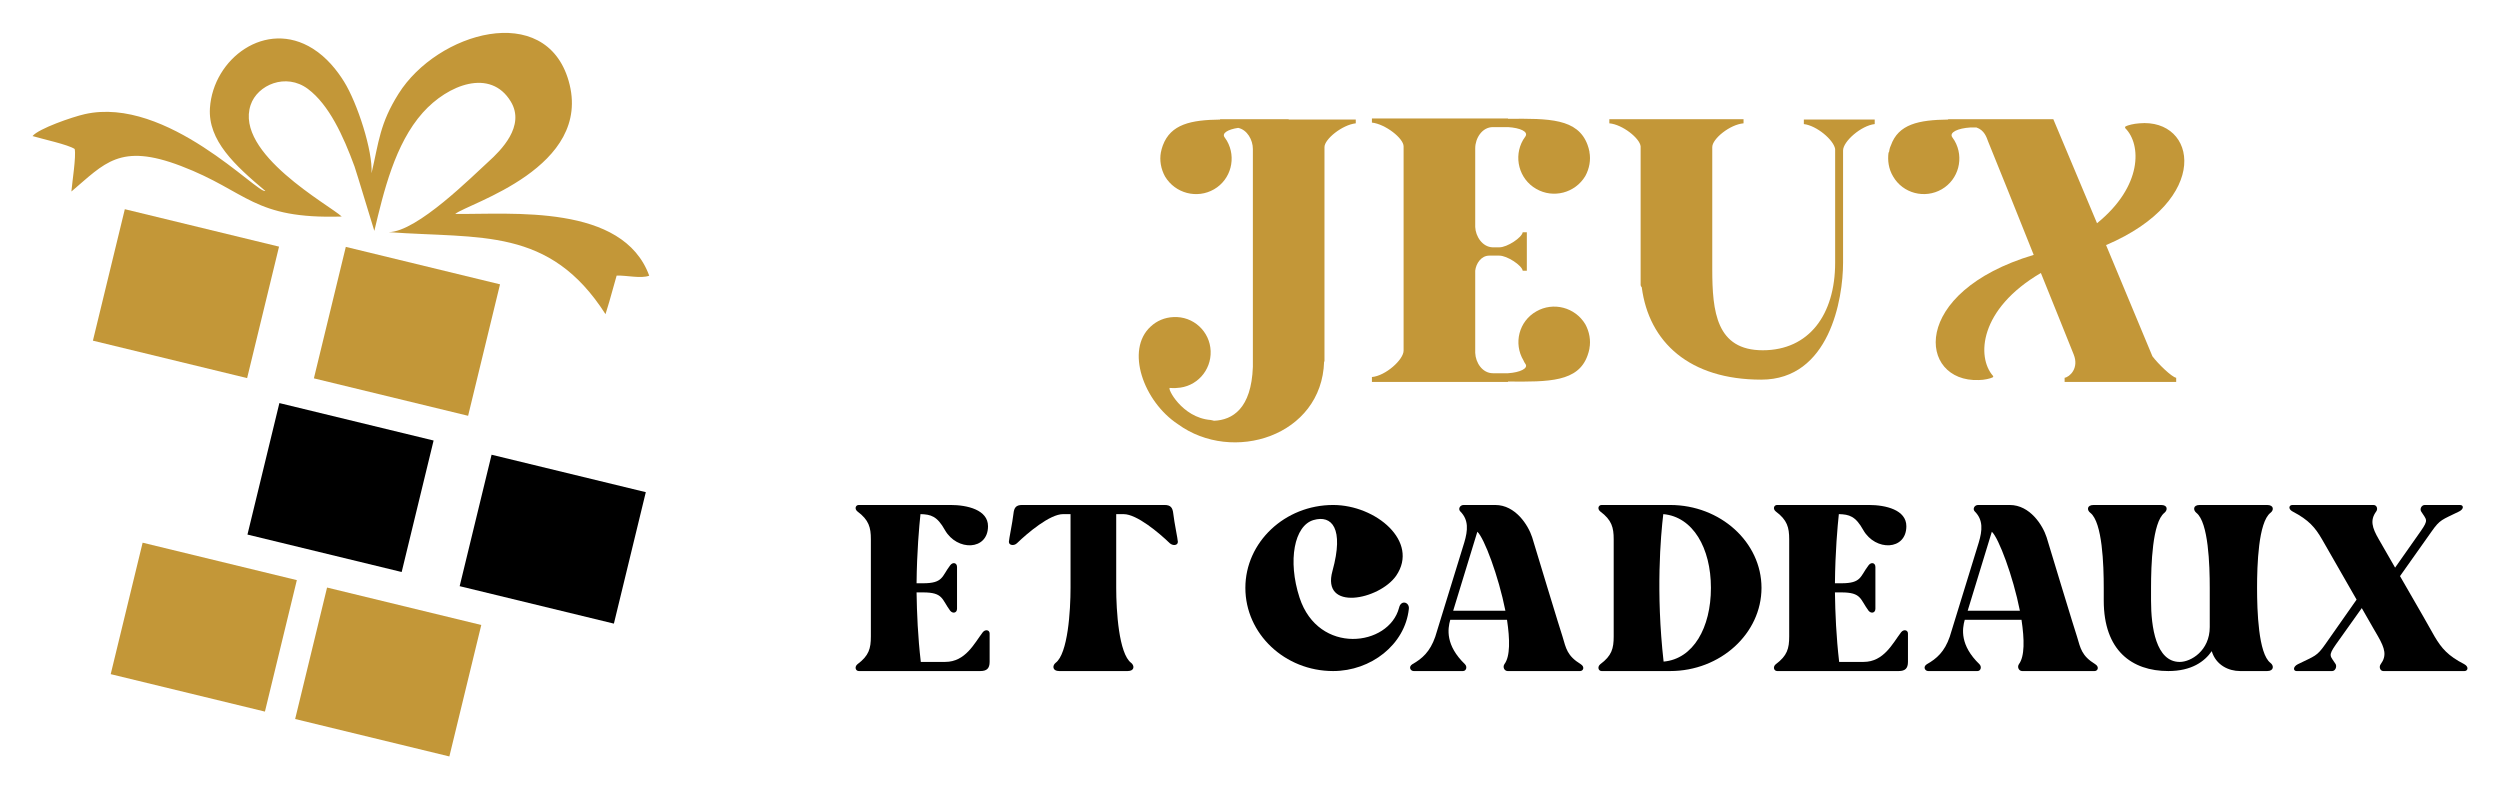
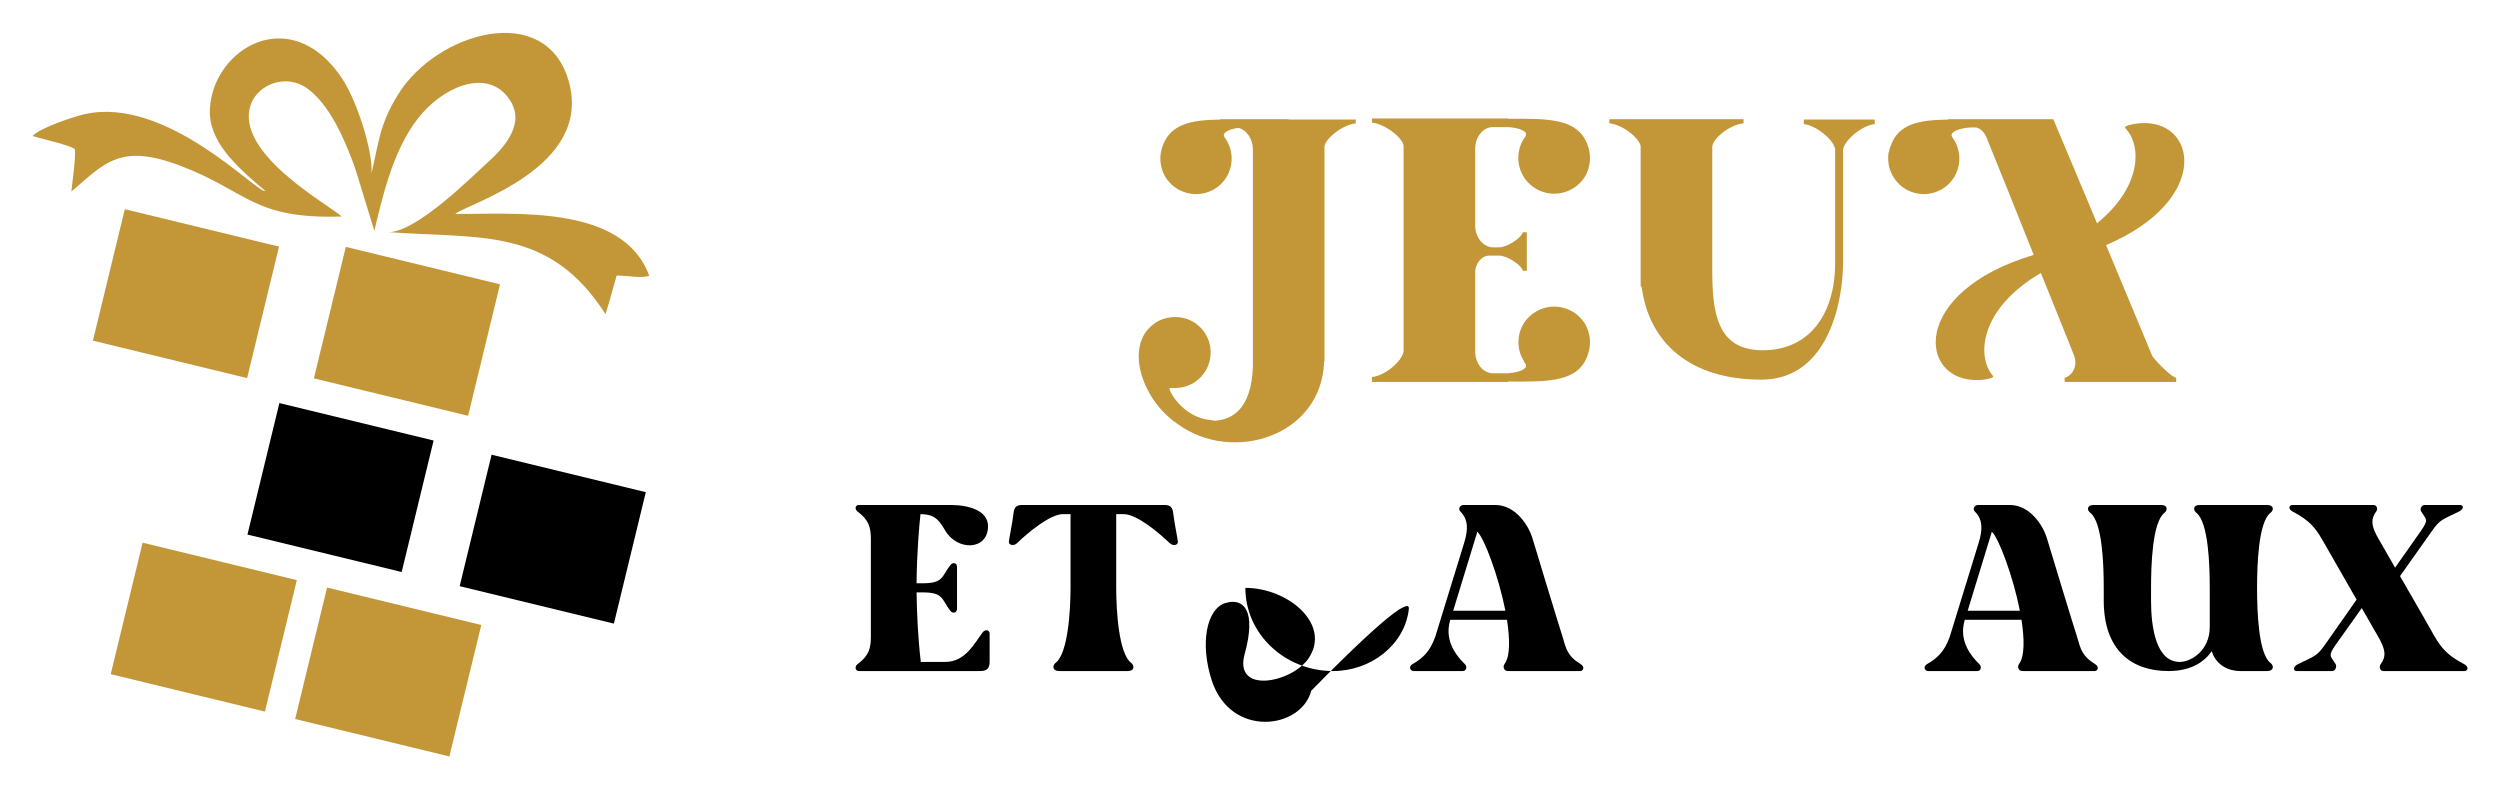
<svg xmlns="http://www.w3.org/2000/svg" version="1.1" id="Calque_1" x="0px" y="0px" width="190px" height="60px" viewBox="0 0 190 60" enable-background="new 0 0 190 60" xml:space="preserve">
  <g>
    <g>
      <g>
        <path d="M75.212,48.149v2.157c0,0.496-0.224,0.693-0.694,0.693h-9.249c-0.248,0-0.347-0.321-0.099-0.521     c0.867-0.644,1.016-1.19,1.016-2.107v-7.39c0-0.893-0.149-1.461-1.016-2.107c-0.248-0.197-0.149-0.496,0.099-0.496h6.968     c1.289,0,2.852,0.373,2.852,1.613c0,1.859-2.355,1.909-3.273,0.297c-0.595-1.066-1.066-1.191-1.86-1.215     c-0.099,0.943-0.272,2.827-0.297,5.256h0.496c1.537,0,1.413-0.52,2.057-1.362c0.2-0.273,0.522-0.2,0.522,0.124v3.174     c0,0.321-0.322,0.396-0.522,0.148c-0.644-0.868-0.52-1.39-2.057-1.39h-0.496c0.025,1.587,0.099,3.372,0.322,5.282h1.859     c1.538,0,2.208-1.413,2.852-2.256C74.891,47.803,75.212,47.876,75.212,48.149z" />
        <path d="M89.171,39.05c0.075,0.669,0.347,1.958,0.347,2.132c0,0.272-0.371,0.322-0.619,0.1c-0.818-0.793-2.504-2.207-3.497-2.207     h-0.57v5.604c0,1.736,0.198,5.009,1.14,5.703C86.22,50.58,86.245,51,85.701,51h-5.208c-0.521,0-0.521-0.42-0.272-0.619     c0.942-0.694,1.14-3.967,1.14-5.703v-5.604h-0.57c-0.992,0-2.678,1.414-3.497,2.207c-0.224,0.223-0.619,0.173-0.619-0.1     c0-0.174,0.272-1.463,0.347-2.132c0.048-0.472,0.198-0.671,0.668-0.671h10.811C88.973,38.379,89.122,38.578,89.171,39.05z" />
-         <path d="M107.071,46.29c-0.298,2.702-2.877,4.71-5.753,4.71c-3.669,0-6.67-2.826-6.67-6.322c0-3.471,3-6.299,6.67-6.299     c3.249,0,6.572,2.777,4.787,5.382c-1.29,1.835-5.704,2.728-4.836-0.372c0.893-3.248-0.049-4.266-1.437-3.867     c-1.463,0.42-1.985,3.074-1.066,5.9c1.437,4.389,6.792,3.72,7.562,0.77C106.476,45.546,107.145,45.77,107.071,46.29z" />
+         <path d="M107.071,46.29c-0.298,2.702-2.877,4.71-5.753,4.71c-3.669,0-6.67-2.826-6.67-6.322c3.249,0,6.572,2.777,4.787,5.382c-1.29,1.835-5.704,2.728-4.836-0.372c0.893-3.248-0.049-4.266-1.437-3.867     c-1.463,0.42-1.985,3.074-1.066,5.9c1.437,4.389,6.792,3.72,7.562,0.77C106.476,45.546,107.145,45.77,107.071,46.29z" />
        <path d="M120.088,51h-5.505c-0.249,0-0.396-0.297-0.249-0.521c0.448-0.595,0.422-1.884,0.199-3.372h-4.314     c-0.198,0.695-0.372,1.935,1.116,3.372c0.198,0.199,0.099,0.521-0.149,0.521h-3.745c-0.247,0-0.421-0.321-0.099-0.521     c0.744-0.421,1.339-0.942,1.736-2.083l2.207-7.166c0.272-0.916,0.347-1.709-0.297-2.355c-0.199-0.197-0.025-0.496,0.247-0.496     h2.406c1.538,0,2.504,1.537,2.803,2.456c0.024,0.099,2.256,7.438,2.305,7.537c0.273,0.917,0.347,1.464,1.388,2.107     C120.46,50.679,120.336,51,120.088,51z M114.41,46.414c-0.521-2.629-1.613-5.531-2.132-6.002l-1.836,6.002H114.41z" />
-         <path d="M133.874,44.678c0,3.472-3.125,6.322-6.943,6.322h-5.208c-0.248,0-0.347-0.321-0.098-0.521     c0.868-0.644,1.016-1.19,1.016-2.107v-7.39c0-0.893-0.148-1.461-1.016-2.107c-0.249-0.197-0.149-0.496,0.098-0.496h5.208     C130.75,38.379,133.874,41.207,133.874,44.678z M130.03,44.678c0-3.025-1.364-5.405-3.62-5.604     c-0.199,1.637-0.571,5.95,0.024,11.207C128.691,50.084,130.03,47.703,130.03,44.678z" />
-         <path d="M145.005,48.149v2.157c0,0.496-0.221,0.693-0.693,0.693h-9.247c-0.249,0-0.351-0.321-0.102-0.521     c0.867-0.644,1.016-1.19,1.016-2.107v-7.39c0-0.893-0.148-1.461-1.016-2.107c-0.249-0.197-0.147-0.496,0.102-0.496h6.967     c1.288,0,2.851,0.373,2.851,1.613c0,1.859-2.354,1.909-3.272,0.297c-0.594-1.066-1.066-1.191-1.859-1.215     c-0.1,0.943-0.273,2.827-0.297,5.256h0.496c1.536,0,1.411-0.52,2.057-1.362c0.2-0.273,0.522-0.2,0.522,0.124v3.174     c0,0.321-0.322,0.396-0.522,0.148c-0.646-0.868-0.521-1.39-2.057-1.39h-0.496c0.023,1.587,0.098,3.372,0.321,5.282h1.861     c1.536,0,2.206-1.413,2.85-2.256C144.684,47.803,145.005,47.876,145.005,48.149z" />
        <path d="M159.191,51h-5.506c-0.248,0-0.398-0.297-0.248-0.521c0.446-0.595,0.422-1.884,0.198-3.372h-4.315     c-0.197,0.695-0.371,1.935,1.116,3.372c0.198,0.199,0.101,0.521-0.147,0.521h-3.745c-0.247,0-0.422-0.321-0.101-0.521     c0.744-0.421,1.341-0.942,1.737-2.083l2.206-7.166c0.273-0.916,0.348-1.709-0.299-2.355c-0.197-0.197-0.022-0.496,0.248-0.496     h2.407c1.536,0,2.505,1.537,2.801,2.456c0.025,0.099,2.256,7.438,2.306,7.537c0.275,0.917,0.35,1.464,1.389,2.107     C159.561,50.679,159.438,51,159.191,51z M153.511,46.414c-0.52-2.629-1.612-5.531-2.132-6.002l-1.835,6.002H153.511z" />
        <path d="M171.537,44.678c0,1.736,0.099,5.009,1.018,5.703c0.271,0.199,0.271,0.619-0.248,0.619h-2.059     c-0.868,0-1.834-0.445-2.156-1.512c-0.546,0.793-1.538,1.512-3.298,1.512c-2.776,0-4.909-1.562-4.909-5.355v-0.967     c0-1.735-0.101-4.984-1.02-5.703c-0.271-0.198-0.271-0.596,0.249-0.596h5.133c0.522,0,0.497,0.397,0.248,0.596     c-0.916,0.719-1.016,3.968-1.016,5.703v0.967c0,2.009,0.372,4.662,2.183,4.662c0.842,0,2.279-0.844,2.279-2.653v-2.976     c0-1.735-0.097-4.984-1.017-5.703c-0.247-0.198-0.271-0.596,0.249-0.596h5.133c0.52,0,0.52,0.397,0.248,0.596     C171.636,39.693,171.537,42.942,171.537,44.678z" />
        <path d="M187.306,51h-6.173c-0.248,0-0.349-0.321-0.2-0.521c0.473-0.644,0.324-1.19-0.198-2.107     c-0.024-0.048-0.569-0.968-1.24-2.157l-1.959,2.752c-0.644,0.918-0.42,0.869-0.022,1.513c0.097,0.199-0.027,0.521-0.274,0.521     h-2.703c-0.249,0-0.296-0.321,0.101-0.521c1.313-0.644,1.438-0.595,2.082-1.513l2.381-3.396l-2.629-4.588     c-0.521-0.893-0.993-1.461-2.23-2.107c-0.371-0.197-0.274-0.496-0.025-0.496h6.175c0.248,0,0.346,0.299,0.198,0.496     c-0.473,0.646-0.322,1.215,0.197,2.107l1.241,2.158l1.934-2.753c0.644-0.917,0.447-0.866,0.048-1.513     c-0.124-0.197,0.026-0.496,0.274-0.496h2.678c0.273,0,0.323,0.299-0.075,0.496c-1.314,0.646-1.438,0.596-2.082,1.513     l-2.404,3.397c1.19,2.058,2.602,4.514,2.628,4.587c0.544,0.917,1.017,1.464,2.257,2.107C187.654,50.679,187.554,51,187.306,51z" />
      </g>
      <g>
        <path fill="#C39738" d="M97.939,9.086h5.099c0,0,0,0.257,0,0.287c-1.032,0.114-2.378,1.203-2.378,1.805c0,0.343,0,0.745,0,1.117     c0,4.211,0,12.72,0,15.184h-0.028c-0.172,5.672-6.961,7.792-11.115,4.756c-2.606-1.719-4.011-5.645-2.063-7.42     c0.459-0.43,1.06-0.688,1.719-0.716c1.518-0.086,2.779,1.089,2.836,2.578s-1.089,2.75-2.578,2.807c-0.173,0.029-0.345,0-0.516,0     c-0.258-0.057,0.889,2.265,3.094,2.435c0.114,0.029,0.172,0.029,0.257,0.059c1.405-0.059,2.836-0.918,2.952-4.097     c0-0.257,0-0.574,0-0.888c0-0.057,0-0.086,0-0.143c0-3.896,0-11.688,0-15.527c0-0.688-0.431-1.461-1.118-1.605     c-0.773,0.115-1.261,0.402-1.032,0.716c0.058,0.086,0.116,0.173,0.173,0.259c0.745,1.289,0.315,2.951-0.975,3.694     c-1.289,0.745-2.951,0.315-3.724-0.974c-0.315-0.573-0.429-1.231-0.315-1.834c0.029-0.171,0.086-0.344,0.143-0.516     c0.602-1.632,2.15-1.948,4.355-1.976V9.058h0.688c0.028,0,4.497,0,4.526,0V9.086z" />
        <path fill="#C39738" d="M104.266,29.026c0,0,0-0.315,0-0.372c1.032-0.087,2.407-1.319,2.407-2.006c0-3.981,0-11.03,0-14.41     c0-0.373,0-0.745,0-1.116c0-0.603-1.375-1.691-2.407-1.805c0-0.029,0-0.315,0-0.315h10.342v0.029     C117.731,9,119.909,9,120.652,11.005c0.057,0.173,0.116,0.344,0.144,0.516v0.029c0.115,0.601,0,1.26-0.314,1.833     c-0.775,1.289-2.436,1.718-3.726,0.975c-1.317-0.746-1.747-2.435-1.002-3.725c0.057-0.085,0.116-0.171,0.173-0.257     c0.257-0.373-0.402-0.659-1.318-0.716h-1.146c-0.832,0-1.346,0.859-1.346,1.604c0,1.546,0,3.694,0,5.987     c0.028,0.716,0.543,1.518,1.317,1.546h0.516c0.602,0,1.718-0.744,1.776-1.146c0.058,0,0.314,0,0.314,0v2.923c0,0-0.257,0-0.314,0     c-0.058-0.402-1.175-1.146-1.776-1.146h-0.773c-0.603,0-1.003,0.601-1.06,1.146c0,2.377,0,4.64,0,6.244     c0.028,0.745,0.543,1.548,1.346,1.548h1.146c0.917-0.059,1.576-0.373,1.318-0.716c-0.057-0.086-0.116-0.172-0.143-0.258     c-0.774-1.29-0.345-2.98,0.973-3.724c1.29-0.746,2.951-0.316,3.726,0.974c0.314,0.573,0.429,1.231,0.314,1.834v0.028     c-0.028,0.172-0.087,0.345-0.144,0.516c-0.716,2.006-2.921,2.006-6.044,1.977v0.029h-3.523     C110.598,29.026,104.868,29.026,104.266,29.026z" />
        <path fill="#C39738" d="M142.478,9.086c0,0,0,0.314,0,0.344c-1.031,0.114-2.405,1.318-2.405,2.005c0,2.436,0,5.244,0,7.792     c0,0.286,0,0.516,0,0.688c0,0,0,0.027,0,0.057c0,2.75-1.031,8.881-6.218,8.881c-5.442,0-8.537-2.836-9.081-7.019     c-0.057-0.057-0.086-0.115-0.086-0.171c0-2.866,0-7.049,0-10.542c-0.058-0.603-1.374-1.662-2.378-1.748c0-0.029,0-0.315,0-0.315     h10.199c0,0,0,0.286,0,0.315c-1.031,0.086-2.377,1.175-2.377,1.805c0,0.343,0,0.745,0,1.117c0,3.266,0,5.959,0,8.164     c0,3.237,0.315,6.161,3.839,6.161c3.524,0,5.5-2.722,5.5-6.647c0-0.459,0-1.548,0-2.578c0-2.521,0-4.413,0-6.074     c-0.115-0.688-1.402-1.777-2.378-1.891c0-0.029,0-0.344,0-0.344h2.694H142.478z" />
        <path fill="#C39738" d="M156.911,29.026c0,0,0-0.259,0-0.315c0.372-0.057,1.118-0.716,0.688-1.776     c-0.63-1.548-1.52-3.811-2.492-6.189c-4.697,2.75-4.897,6.39-3.639,7.821c0,0,0.057,0.087-0.028,0.114     c-0.171,0.086-0.63,0.202-1.061,0.202c-4.584,0.171-5.299-6.676,4.183-9.512c-1.374-3.438-2.751-6.875-3.466-8.622     c-0.114-0.316-0.286-0.86-0.887-1.061h-0.459c-0.945,0.058-1.633,0.372-1.377,0.745c0.059,0.086,0.114,0.173,0.173,0.259     c0.746,1.289,0.314,2.951-0.974,3.694c-1.29,0.745-2.951,0.315-3.695-0.974c-0.346-0.573-0.432-1.231-0.346-1.834h0.031     c0.027-0.171,0.056-0.344,0.142-0.516c0.572-1.632,2.12-1.948,4.355-1.976V9.058h0.687c0.028,0,6.59,0,6.618,0h0.688l3.322,7.908     c3.468-2.808,3.382-5.988,2.15-7.22c0,0-0.058-0.086,0.028-0.144c0.172-0.086,0.601-0.201,1.031-0.229     c4.383-0.402,5.556,5.815-2.522,9.254l3.523,8.451c0.431,0.573,1.464,1.576,1.806,1.633c0,0.057,0,0.315,0,0.315H156.911z" />
      </g>
    </g>
    <g>
      <rect x="8.112" y="17.182" transform="matrix(-0.972 -0.236 0.236 -0.972 22.611 47.351)" fill-rule="evenodd" clip-rule="evenodd" fill="#C39738" width="12.058" height="10.279" />
      <rect x="19.865" y="31.919" transform="matrix(-0.972 -0.236 0.236 -0.972 42.303 79.186)" fill-rule="evenodd" clip-rule="evenodd" width="12.058" height="10.281" />
      <rect x="24.911" y="20.044" transform="matrix(-0.972 -0.236 0.236 -0.972 55.059 56.962)" fill-rule="evenodd" clip-rule="evenodd" fill="#C39738" width="12.058" height="10.279" />
      <rect x="35.999" y="35.842" transform="matrix(-0.972 -0.236 0.236 -0.972 73.188 90.729)" fill-rule="evenodd" clip-rule="evenodd" width="12.059" height="10.278" />
      <rect x="9.47" y="42.534" transform="matrix(-0.972 -0.236 0.236 -0.972 19.301 97.659)" fill-rule="evenodd" clip-rule="evenodd" fill="#C39738" width="12.058" height="10.279" />
      <rect x="23.492" y="45.943" transform="matrix(-0.972 -0.236 0.236 -0.972 46.143 107.691)" fill-rule="evenodd" clip-rule="evenodd" fill="#C39738" width="12.058" height="10.279" />
      <path fill-rule="evenodd" clip-rule="evenodd" fill="#C39738" d="M46.018,23.877l0.281-0.924l0.566-2.009    c0.755-0.025,1.852,0.245,2.476,0.009c-2-5.485-10.453-4.651-14.747-4.693c0.97-0.804,10.523-3.519,8.621-10.117    c-1.756-6.088-9.986-3.696-12.923,0.977c-1.434,2.281-1.495,3.652-2.056,6.045c0.104-1.687-1.073-5.331-2.091-6.965    c-0.529-0.85-1.303-1.833-2.372-2.504c-3.577-2.251-7.575,0.762-7.818,4.514c-0.16,2.467,1.894,4.358,4.209,6.3    c-0.519,0.301-7.47-7.243-13.724-5.835C5.488,8.89,2.933,9.774,2.473,10.341c0.755,0.228,2.716,0.65,3.203,0.982    c0.12,0.563-0.187,2.484-0.25,3.232c2.532-2.143,3.674-3.716,8.326-1.942c5.109,1.948,5.456,4.05,12.219,3.843    c-0.932-0.872-8.151-4.79-6.924-8.476c0.511-1.534,2.687-2.469,4.357-1.22c1.591,1.19,2.682,3.546,3.542,5.897    c0.124,0.338,1.487,4.864,1.503,4.89c0.708-2.966,1.56-6.606,3.683-8.986c1.915-2.145,5.152-3.392,6.69-0.841    c1.121,1.858-0.756,3.715-1.703,4.57c-1.167,1.05-5.413,5.339-7.587,5.352C36.524,18.156,41.766,17.225,46.018,23.877z" />
    </g>
  </g>
</svg>